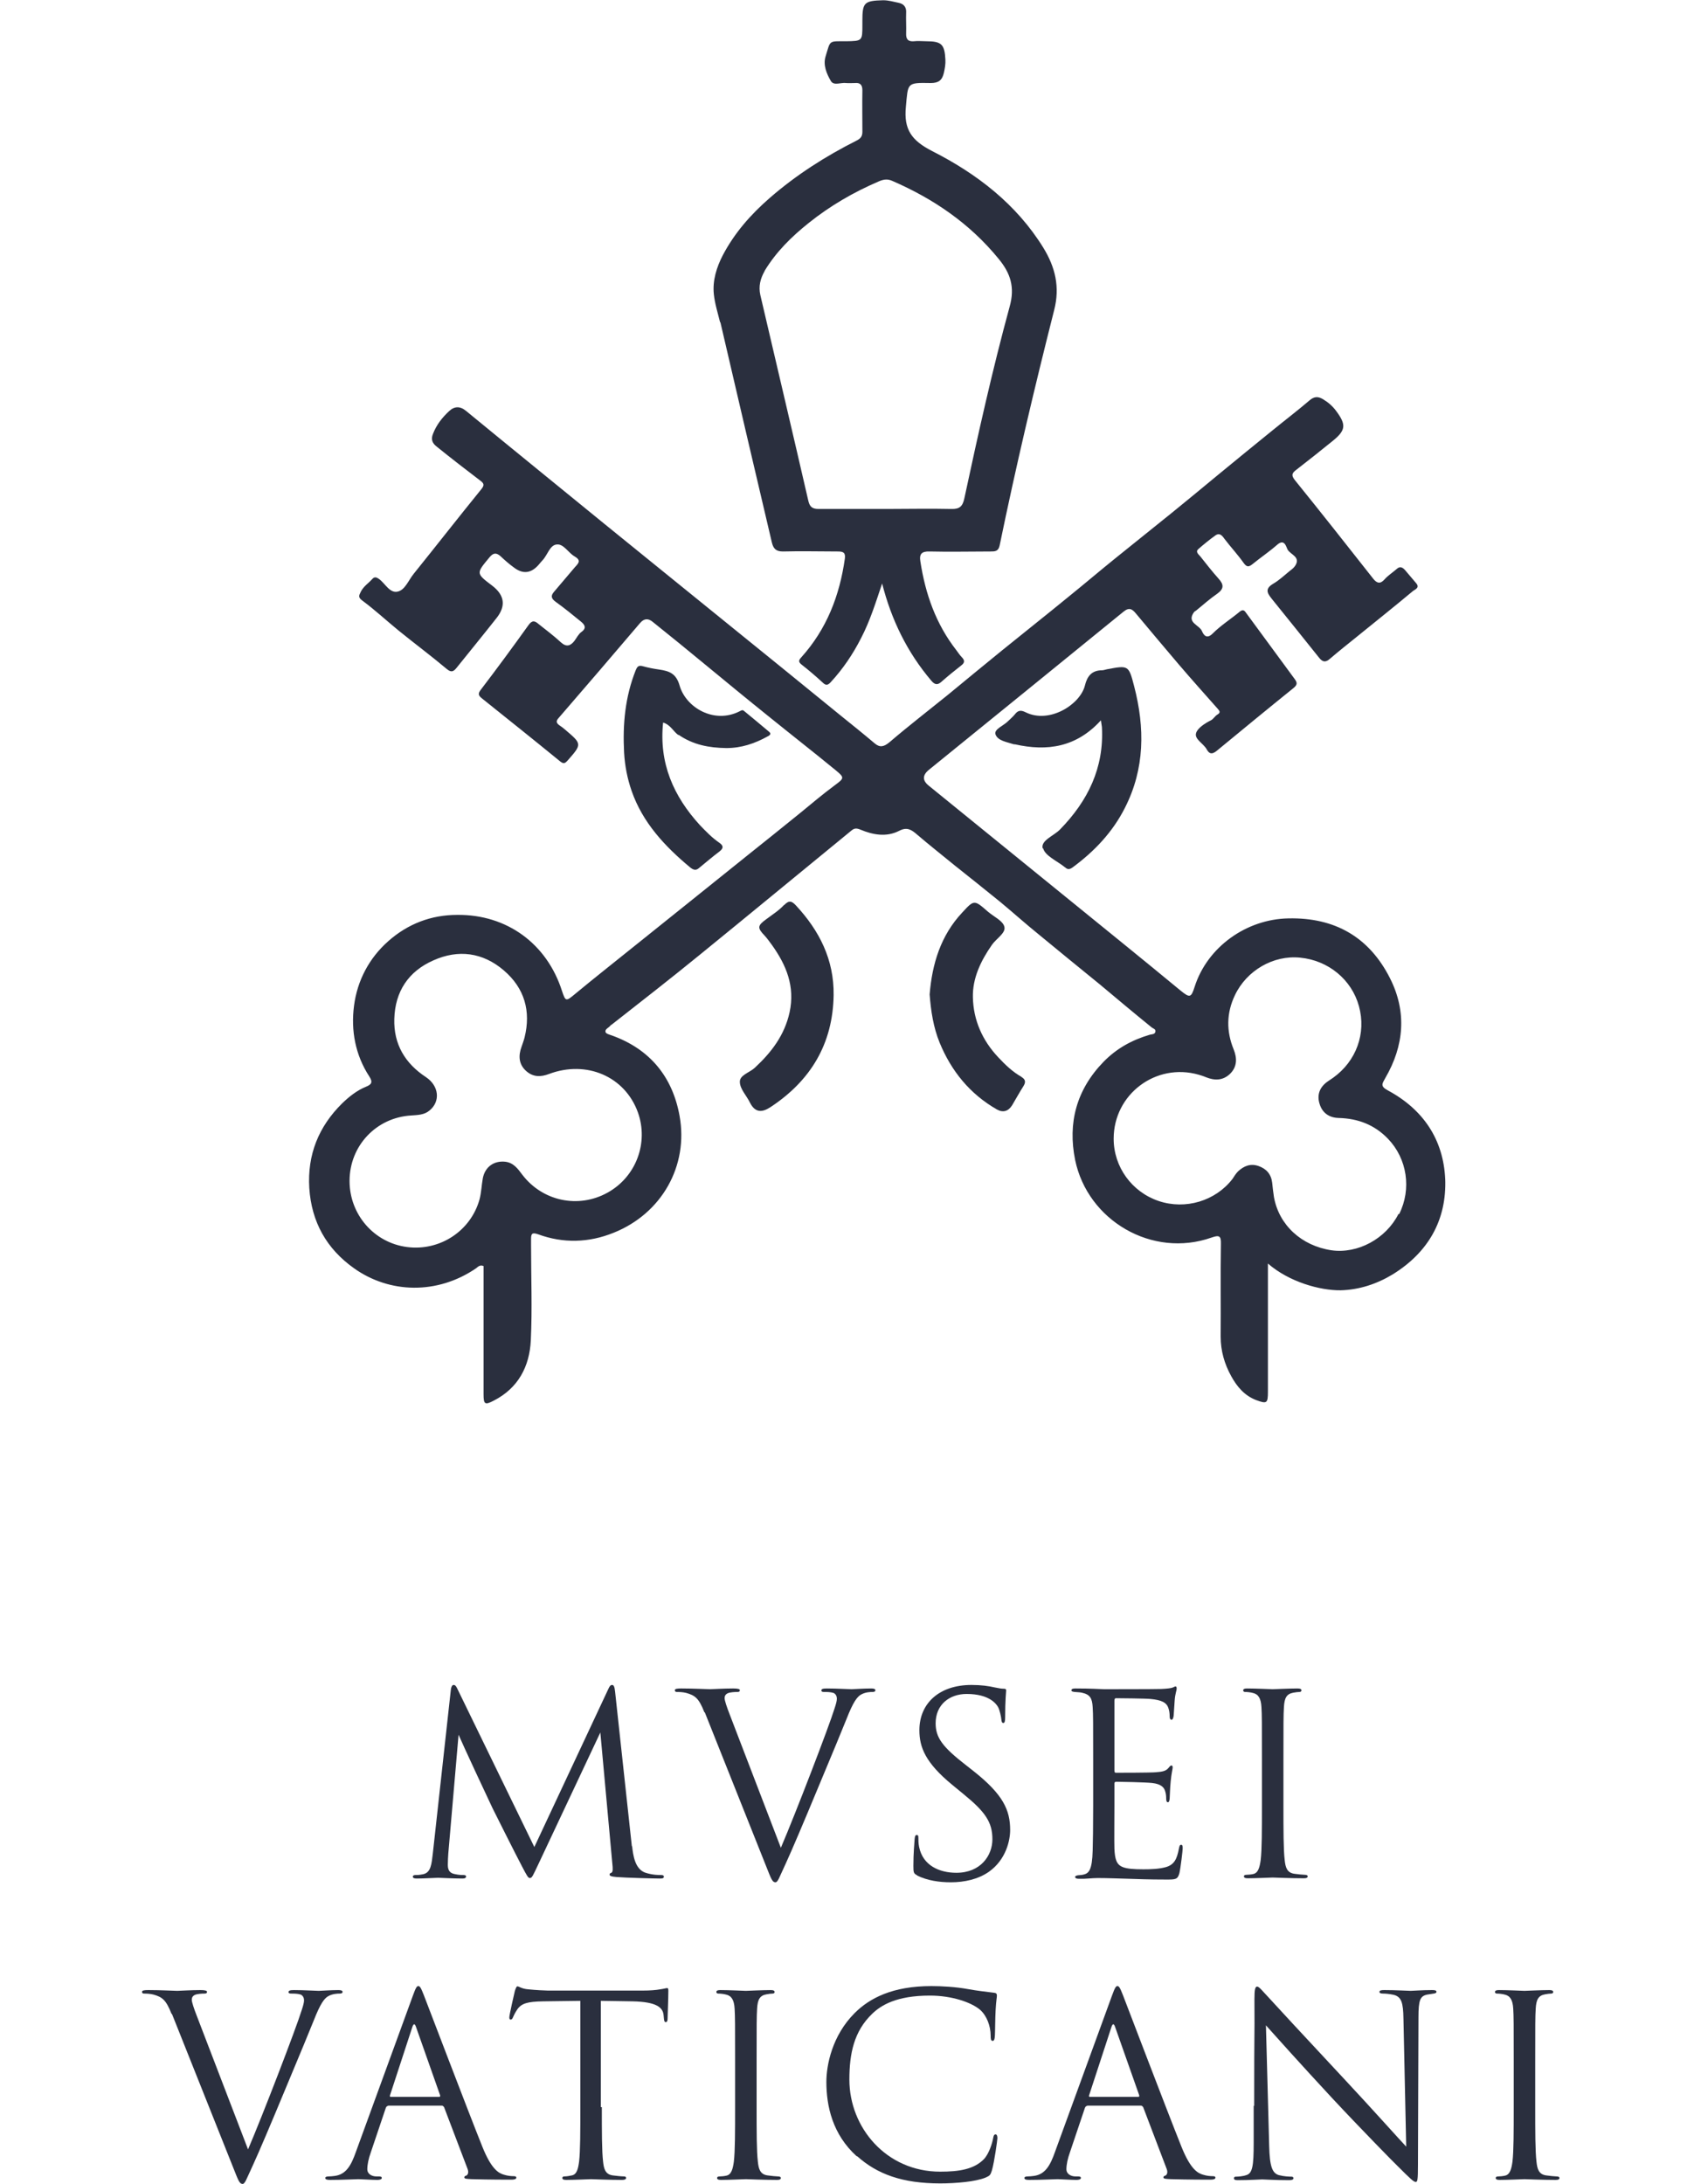
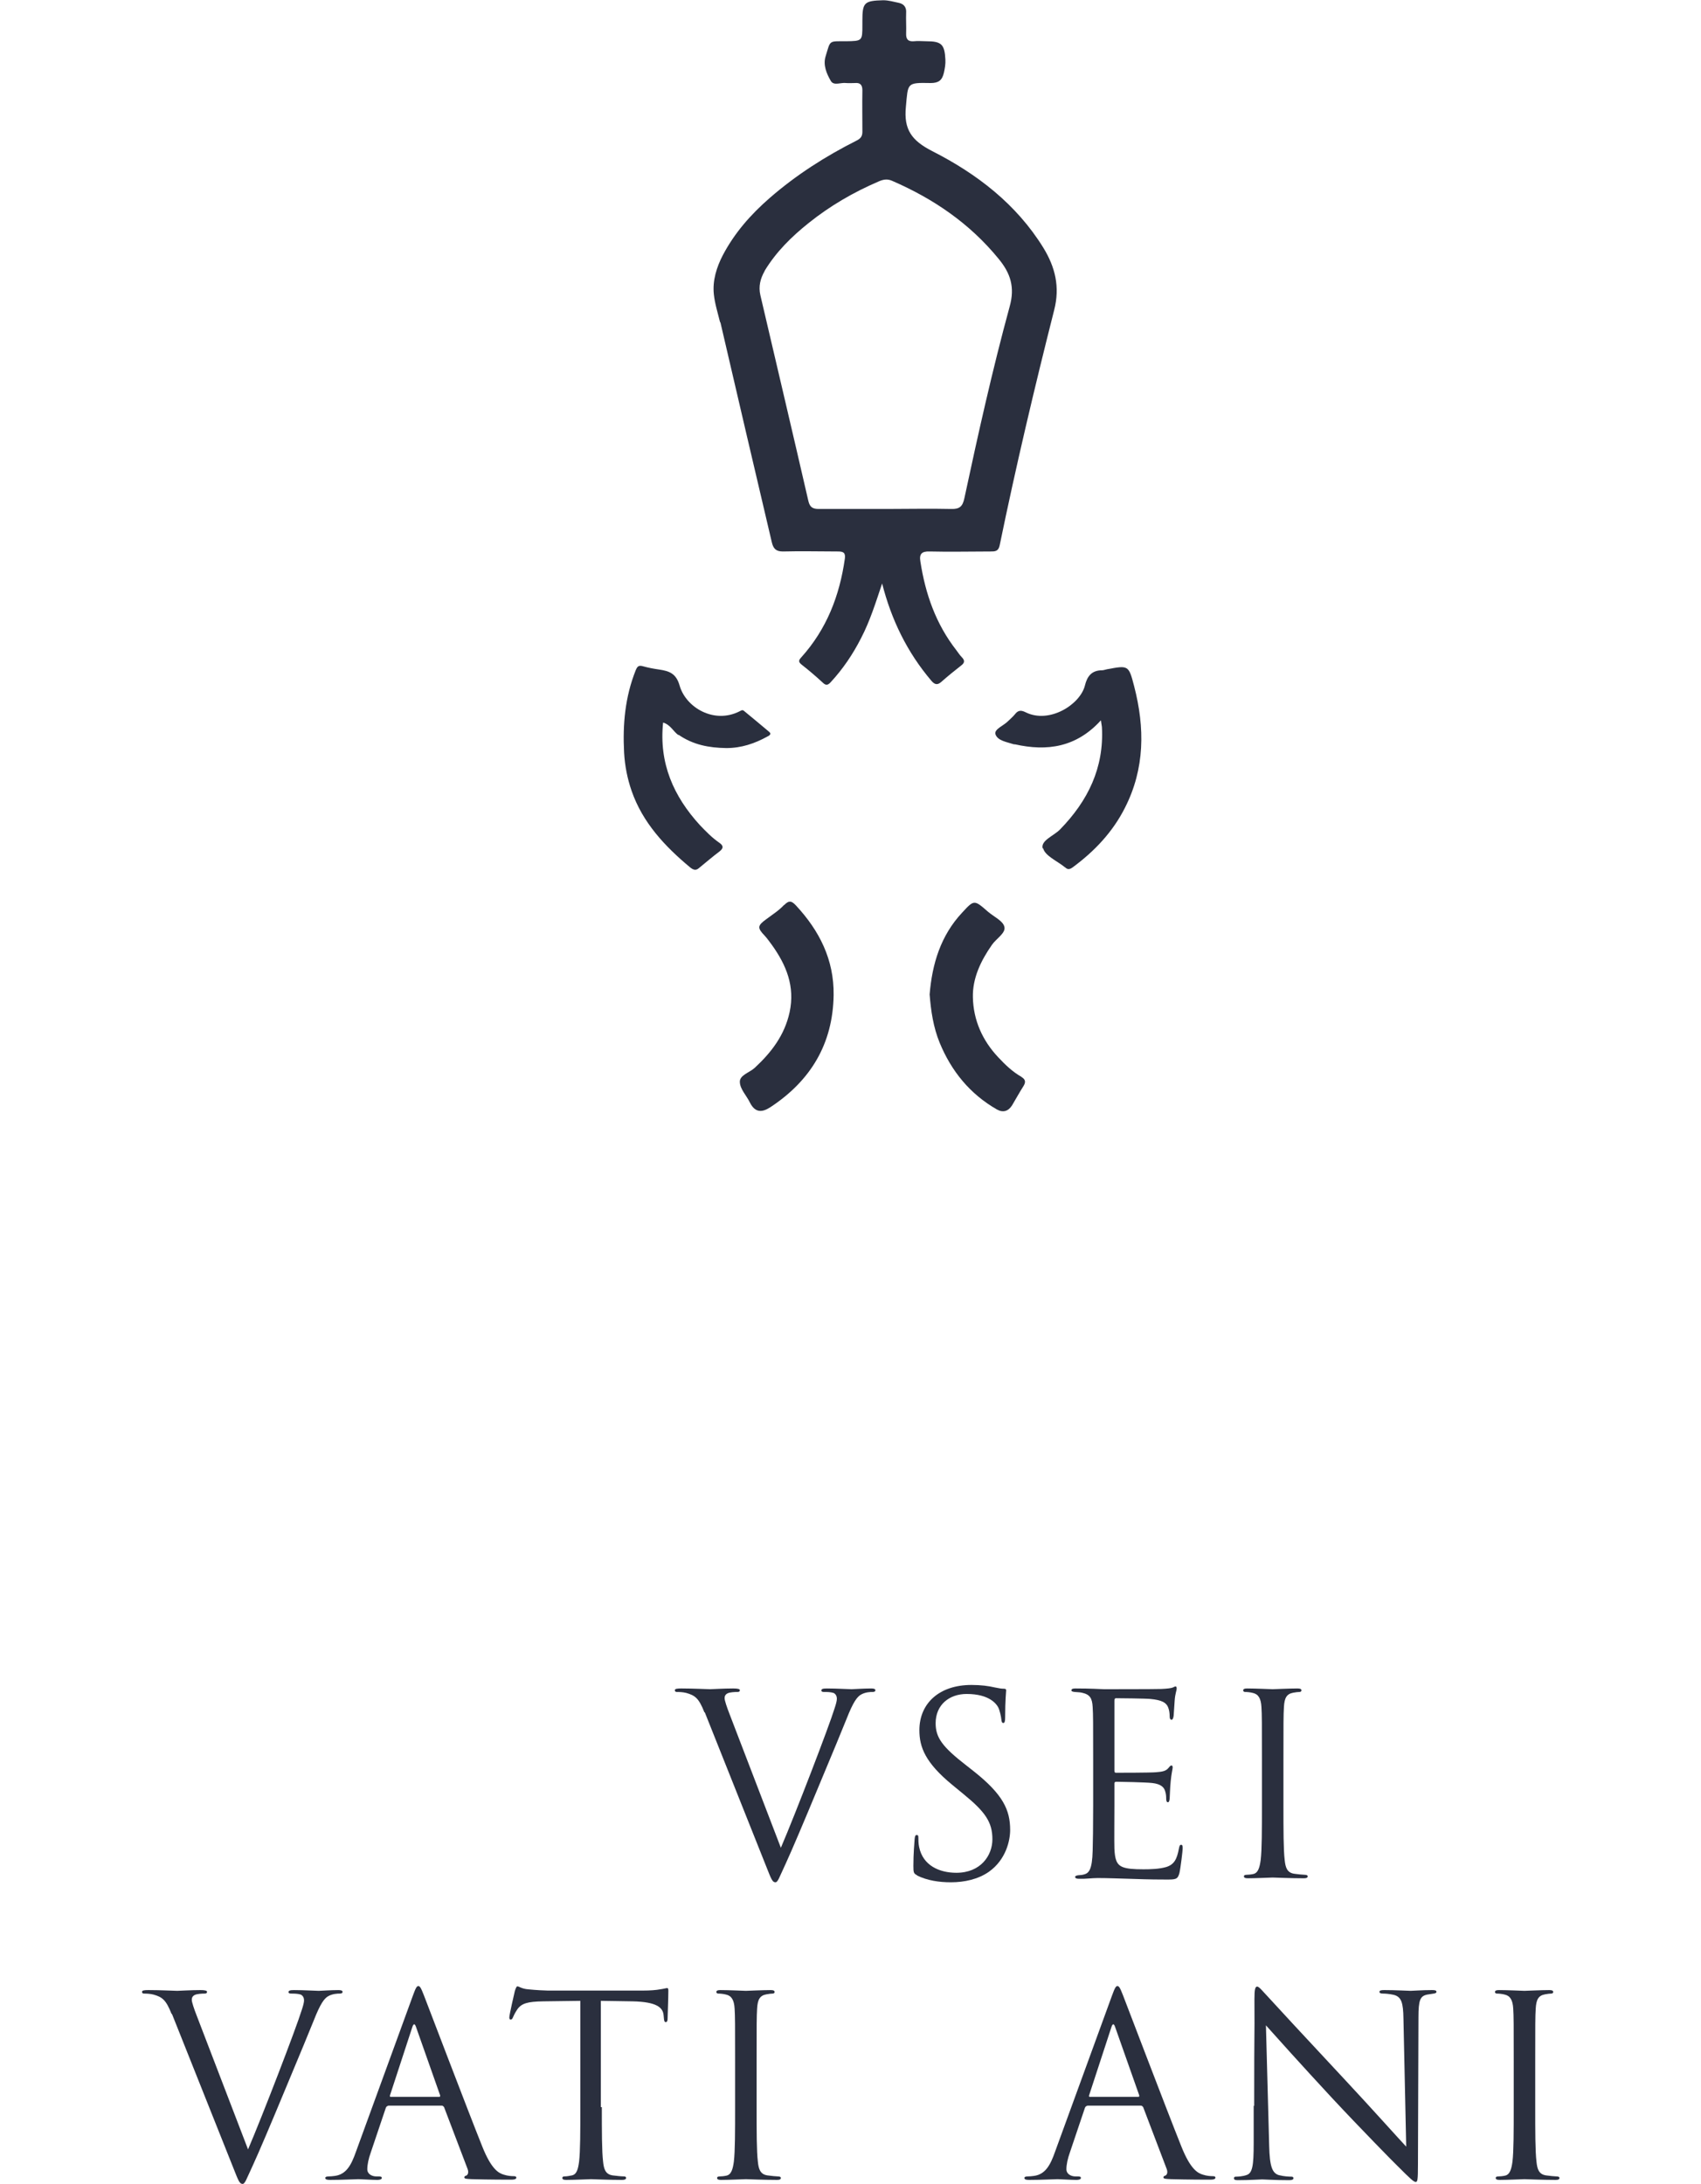
<svg xmlns="http://www.w3.org/2000/svg" id="Livello_2" data-name="Livello 2" viewBox="0 0 68.03 87.31">
  <defs>
    <style>
      .cls-1 {
        fill: #2a2f3e;
      }
    </style>
  </defs>
  <g>
-     <path class="cls-1" d="m25.28,73.81c.04.36.11.93.54,1.07.29.09.52.09.62.09.05,0,.11.01.11.06,0,.06-.03.08-.15.08-.22,0-1.37-.03-1.74-.06-.23-.02-.28-.05-.28-.1,0-.04.02-.05.07-.07.07-.03.06-.18.04-.36l-.48-5.25-2.49,5.29c-.21.44-.24.53-.33.53-.07,0-.12-.1-.31-.46-.26-.49-1.13-2.23-1.18-2.33-.09-.18-1.25-2.67-1.36-2.94l-.41,4.74c-.01.16-.02.3-.02.47,0,.25.12.33.27.36.17.04.3.04.36.04s.1.02.1.05c0,.07-.05.09-.15.09-.37,0-.89-.03-.97-.03-.09,0-.57.03-.84.03-.1,0-.17-.01-.17-.08,0-.04.05-.06.1-.06.08,0,.15,0,.3-.03.33-.06.35-.42.4-.83l.72-6.54c.01-.11.05-.2.11-.2s.1.04.15.15l3.08,6.33,2.96-6.32c.04-.09.08-.16.15-.16s.1.08.12.27l.67,6.18Z" />
    <path class="cls-1" d="m28.17,68.46c-.22-.56-.37-.67-.72-.77-.15-.04-.32-.04-.38-.04s-.08-.03-.08-.07c0-.06.1-.07.26-.07.48,0,1.03.03,1.15.03.1,0,.53-.03.92-.03.18,0,.27.02.27.07s-.03.07-.1.07c-.11,0-.29.01-.38.05-.11.05-.13.13-.13.2,0,.09.09.36.2.64l2.05,5.34c.58-1.35,1.93-4.86,2.15-5.58.05-.15.09-.29.09-.38,0-.08-.03-.18-.13-.23-.12-.04-.27-.04-.38-.04-.06,0-.11-.01-.11-.06,0-.06.06-.08.22-.08.4,0,.86.03.99.03.06,0,.49-.03.78-.03.11,0,.17.02.17.07s-.04.07-.12.07c-.07,0-.29,0-.48.12-.13.09-.28.26-.55.95-.11.28-.61,1.49-1.13,2.73-.61,1.47-1.07,2.55-1.3,3.05-.28.6-.32.76-.42.76-.12,0-.17-.14-.36-.62l-2.46-6.17Z" />
    <path class="cls-1" d="m36.68,74.98c-.14-.07-.15-.11-.15-.38,0-.5.04-.91.05-1.07.01-.11.03-.16.08-.16.06,0,.07.03.07.11,0,.09,0,.23.03.37.15.74.81,1.03,1.49,1.03.97,0,1.44-.69,1.44-1.34,0-.69-.29-1.1-1.16-1.81l-.45-.37c-1.07-.88-1.31-1.5-1.31-2.18,0-1.08.8-1.81,2.08-1.81.39,0,.68.04.94.1.19.04.27.05.35.05s.1.02.1.07-.04.38-.04,1.07c0,.16-.02.23-.07.23-.06,0-.07-.05-.08-.13-.01-.12-.07-.39-.13-.5-.06-.11-.33-.53-1.26-.53-.69,0-1.24.43-1.24,1.17,0,.57.26.94,1.23,1.69l.28.22c1.19.94,1.47,1.56,1.47,2.36,0,.41-.16,1.18-.85,1.67-.43.3-.98.42-1.52.42-.47,0-.94-.07-1.35-.27Z" />
    <path class="cls-1" d="m43.72,70.42c0-1.57,0-1.85-.02-2.17-.02-.34-.1-.5-.43-.57-.07-.02-.2-.02-.29-.03-.07-.01-.13-.02-.13-.06,0-.06.05-.08.16-.08.23,0,.5,0,1.14.03.07,0,2.07,0,2.3-.01.22-.01.4-.03.46-.06.06-.03.08-.04.11-.04s.04.04.04.09c0,.07-.06.19-.08.47-.01.15-.02.34-.04.6-.01.1-.04.17-.08.17-.06,0-.08-.05-.08-.13,0-.13-.02-.25-.05-.33-.07-.23-.28-.33-.72-.37-.17-.02-1.27-.03-1.38-.03-.04,0-.06.03-.06.1v2.78c0,.07.01.1.06.1.13,0,1.37,0,1.6-.02.27-.02.4-.05.5-.17.05-.06.08-.1.12-.1.03,0,.05.02.05.08s-.05.23-.08.56c-.03.31-.03.54-.04.68-.01.1-.03.15-.07.15-.06,0-.07-.08-.07-.16,0-.09-.01-.19-.04-.28-.04-.15-.16-.29-.52-.33-.27-.03-1.27-.05-1.44-.05-.05,0-.07.03-.07.07v.89c0,.34-.01,1.51,0,1.72.02.41.08.63.33.73.17.07.44.09.83.09.3,0,.63-.01.91-.09.32-.1.43-.31.51-.74.02-.11.04-.15.09-.15.06,0,.06.08.06.15,0,.08-.08.76-.13.98-.07.26-.15.26-.54.26-.74,0-1.08-.02-1.47-.03-.4-.01-.86-.03-1.26-.03-.24,0-.48.04-.74.03-.11,0-.16-.02-.16-.08,0-.03.05-.05.11-.06.1-.01.16-.01.23-.03.21-.05.34-.19.36-.95.01-.39.02-.91.02-1.8v-1.77Z" />
    <path class="cls-1" d="m50.47,70.42c0-1.57,0-1.85-.02-2.17-.02-.34-.12-.51-.34-.56-.11-.03-.24-.04-.31-.04-.04,0-.08-.02-.08-.06,0-.06.05-.08.16-.08.33,0,.97.03,1.02.03s.68-.03.99-.03c.11,0,.16.02.16.08,0,.04-.04.06-.08.06-.07,0-.13.01-.25.03-.27.05-.35.22-.37.57-.02.32-.02.6-.02,2.17v1.77c0,.97,0,1.76.05,2.18.03.29.09.51.39.55.14.02.35.04.41.04.09,0,.12.03.12.06,0,.05-.04.08-.15.08-.55,0-1.2-.03-1.25-.03s-.68.03-.99.03c-.11,0-.16-.02-.16-.08,0-.03.02-.06.11-.06.06,0,.17-.01.26-.03.2-.04.26-.27.3-.56.05-.42.05-1.22.05-2.18v-1.77Z" />
    <path class="cls-1" d="m6.86,80.52c-.22-.56-.37-.67-.72-.77-.15-.04-.32-.04-.38-.04s-.08-.03-.08-.07c0-.06.1-.07.26-.07.48,0,1.03.03,1.15.03.1,0,.53-.03.92-.03.18,0,.27.02.27.07s-.03.07-.1.07c-.11,0-.29.01-.38.05-.11.05-.13.13-.13.2,0,.09.09.36.2.64l2.05,5.34c.58-1.35,1.93-4.86,2.15-5.58.05-.15.09-.29.09-.38,0-.08-.03-.18-.13-.23-.12-.04-.27-.04-.38-.04-.06,0-.11-.01-.11-.06,0-.06.06-.08.22-.08.4,0,.86.03.99.03.06,0,.49-.03.78-.03.11,0,.17.02.17.07s-.04.07-.12.07c-.07,0-.29,0-.48.12-.13.09-.28.26-.55.95-.11.28-.61,1.49-1.13,2.73-.61,1.47-1.07,2.55-1.3,3.05-.28.6-.32.76-.42.76-.12,0-.17-.14-.36-.62l-2.46-6.17Z" />
    <path class="cls-1" d="m15.53,84.2c-.05,0-.08.03-.1.08l-.6,1.78c-.09.25-.14.49-.14.67,0,.2.19.29.36.29h.09c.1,0,.13.02.13.06,0,.06-.09.08-.18.08-.24,0-.64-.03-.75-.03s-.66.03-1.14.03c-.13,0-.19-.02-.19-.08,0-.04.05-.06.14-.06.07,0,.16-.01.24-.02.46-.06.66-.44.84-.95l2.28-6.25c.12-.33.16-.39.22-.39s.1.05.22.36c.15.38,1.73,4.54,2.34,6.06.36.9.65,1.06.86,1.12.15.05.31.06.39.06.06,0,.11.01.11.06,0,.06-.09.08-.2.08-.15,0-.89,0-1.58-.02-.19-.01-.3-.01-.3-.07,0-.04.03-.06.07-.07.06-.02.12-.11.06-.27l-.94-2.47s-.04-.06-.09-.06h-2.16Zm2.03-.36c.05,0,.05-.03.04-.07l-.96-2.72c-.05-.15-.1-.15-.15,0l-.89,2.72c-.02.05,0,.07.03.07h1.92Z" />
    <path class="cls-1" d="m24.07,84.25c0,.97,0,1.76.05,2.18.03.29.09.51.39.55.14.02.36.04.45.04.06,0,.08.03.08.06,0,.05-.05.08-.16.08-.55,0-1.19-.03-1.24-.03s-.68.03-.99.03c-.11,0-.16-.02-.16-.08,0-.03.02-.06.08-.06.09,0,.21-.02.3-.04.2-.04.25-.26.29-.55.05-.42.05-1.22.05-2.18v-4.25c-.49.01-1,.01-1.49.02-.62.01-.86.08-1.03.32-.11.17-.14.24-.17.31-.03.08-.06.1-.1.1-.03,0-.05-.03-.05-.09,0-.1.2-.97.22-1.05.02-.06.06-.19.1-.19.07,0,.17.1.44.12.29.03.67.05.79.05h3.77c.32,0,.55-.02.71-.05.15-.02.24-.05.28-.05.05,0,.05.06.05.12,0,.3-.03,1-.03,1.11,0,.09-.03.13-.07.13-.05,0-.07-.03-.08-.17,0-.04-.01-.07-.01-.11-.03-.3-.27-.53-1.24-.55-.42-.01-.84-.01-1.27-.02v4.25Z" />
    <path class="cls-1" d="m29.4,82.48c0-1.57,0-1.85-.02-2.17-.02-.34-.12-.51-.34-.56-.11-.03-.24-.04-.31-.04-.04,0-.08-.02-.08-.06,0-.06.05-.08.16-.08.33,0,.97.03,1.02.03s.68-.03.99-.03c.11,0,.16.02.16.08,0,.04-.04.06-.08.06-.07,0-.13.01-.25.03-.27.05-.35.22-.37.57-.02.32-.02.6-.02,2.17v1.77c0,.97,0,1.76.05,2.18.03.29.09.51.39.55.14.02.35.04.41.04.09,0,.12.03.12.06,0,.05-.04.08-.15.08-.55,0-1.2-.03-1.25-.03s-.68.03-.99.03c-.11,0-.16-.02-.16-.08,0-.03.02-.06.11-.06.06,0,.17-.01.26-.03.2-.04.26-.27.3-.56.05-.42.05-1.22.05-2.18v-1.77Z" />
-     <path class="cls-1" d="m34.27,86.22c-.98-.88-1.22-2.02-1.22-2.98,0-.67.23-1.85,1.13-2.75.6-.6,1.52-1.08,3.07-1.08.4,0,.97.03,1.46.12.38.07.69.1,1.07.15.07.01.09.05.09.11,0,.08-.03.2-.05.56-.02.33-.02.89-.03,1.04-.01.15-.03.21-.09.21-.07,0-.08-.07-.08-.21,0-.39-.16-.8-.42-1.03-.35-.3-1.13-.57-2.01-.57-1.34,0-1.96.39-2.31.73-.73.7-.91,1.6-.91,2.63,0,1.92,1.48,3.68,3.63,3.68.75,0,1.35-.09,1.75-.5.21-.22.34-.66.37-.84.02-.11.04-.15.1-.15.05,0,.07.07.07.15,0,.07-.12.95-.22,1.29-.06.19-.08.21-.26.29-.4.16-1.17.23-1.81.23-1.51,0-2.52-.37-3.32-1.09Z" />
    <path class="cls-1" d="m43.49,84.2c-.05,0-.08.03-.1.08l-.6,1.78c-.09.25-.14.49-.14.67,0,.2.19.29.36.29h.09c.1,0,.13.02.13.06,0,.06-.09.08-.18.08-.24,0-.64-.03-.75-.03s-.66.03-1.14.03c-.13,0-.19-.02-.19-.08,0-.04.05-.06.14-.06.07,0,.16-.01.24-.02.46-.06.66-.44.84-.95l2.28-6.25c.12-.33.16-.39.22-.39s.1.05.22.36c.15.38,1.73,4.54,2.34,6.06.36.9.65,1.06.86,1.12.15.05.31.06.39.06.06,0,.11.01.11.06,0,.06-.09.08-.2.08-.15,0-.89,0-1.58-.02-.19-.01-.3-.01-.3-.07,0-.04.03-.06.07-.07.06-.02.12-.11.06-.27l-.94-2.47s-.04-.06-.09-.06h-2.16Zm2.03-.36c.05,0,.05-.03.04-.07l-.96-2.72c-.05-.15-.1-.15-.15,0l-.89,2.72c-.02.05,0,.07.03.07h1.92Z" />
    <path class="cls-1" d="m50.16,84.2c0-3.63.02-2.32.01-4.27,0-.39.03-.5.11-.5s.25.22.35.32c.15.17,1.65,1.79,3.2,3.45,1,1.07,2.09,2.29,2.41,2.63l-.11-5.11c-.01-.65-.08-.88-.39-.96-.18-.04-.34-.05-.43-.05-.11,0-.14-.03-.14-.07,0-.06.08-.07.2-.07.45,0,.94.03,1.05.03s.44-.03.85-.03c.11,0,.18.01.18.07,0,.04-.04.06-.11.07-.08.01-.14.02-.26.04-.28.06-.35.21-.35.91l-.02,5.87c0,.66-.02.71-.09.71-.08,0-.2-.11-.73-.64-.11-.1-1.56-1.58-2.63-2.73-1.17-1.26-2.3-2.52-2.63-2.89l.13,4.82c.02.82.12,1.09.39,1.17.19.05.41.06.5.06.05,0,.08.02.08.06,0,.06-.06.08-.18.08-.57,0-.98-.03-1.07-.03s-.51.03-.97.03c-.1,0-.16-.01-.16-.08,0-.04.03-.06.08-.06.08,0,.26-.01.41-.06.25-.07.3-.36.3-1.28v-1.49Z" />
    <path class="cls-1" d="m60.54,82.48c0-1.57,0-1.85-.02-2.17-.02-.34-.12-.51-.34-.56-.11-.03-.24-.04-.31-.04-.04,0-.08-.02-.08-.06,0-.06.05-.08.16-.08.33,0,.97.03,1.02.03s.68-.03.99-.03c.11,0,.16.02.16.08,0,.04-.04.06-.08.06-.07,0-.13.01-.25.03-.27.05-.35.22-.37.57-.02.32-.02.6-.02,2.17v1.77c0,.97,0,1.76.05,2.18.03.29.09.51.39.55.14.02.35.04.41.04.09,0,.12.03.12.06,0,.05-.04.08-.15.08-.55,0-1.2-.03-1.25-.03s-.68.03-.99.03c-.11,0-.16-.02-.16-.08,0-.03.02-.06.11-.06.06,0,.17-.01.26-.03.2-.04.26-.27.3-.56.05-.42.05-1.22.05-2.18v-1.77Z" />
  </g>
  <g>
-     <path class="cls-1" d="m57.8,47.15c-.07-1.59-.88-2.79-2.29-3.55-.32-.17-.23-.27-.11-.49.76-1.3.87-2.66.19-4-.83-1.64-2.2-2.43-4.06-2.39-1.68.03-3.24,1.14-3.75,2.73-.14.44-.19.46-.56.16-.75-.62-1.51-1.24-2.26-1.85-2.61-2.12-5.21-4.23-7.82-6.35q-.38-.31.01-.63c2.6-2.11,5.19-4.21,7.78-6.32.23-.19.35-.11.5.07.56.67,1.13,1.35,1.7,2.02.52.61,1.06,1.21,1.59,1.81.07.08.09.14-.03.21-.1.06-.16.18-.26.23-.24.12-.53.31-.59.5-.09.25.29.42.42.66.11.2.22.2.39.07,1.02-.84,2.04-1.68,3.07-2.51.16-.13.18-.21.06-.37-.65-.88-1.29-1.76-1.94-2.64-.06-.09-.12-.16-.25-.06-.36.3-.76.55-1.09.88-.25.25-.37.04-.43-.1-.11-.25-.62-.33-.32-.75.02-.03.06-.05.09-.07.28-.23.55-.47.84-.67.28-.2.27-.37.05-.61-.26-.29-.49-.59-.73-.89-.07-.08-.2-.18-.07-.29.22-.19.45-.38.69-.55.15-.1.25,0,.34.13.25.33.54.64.78.98.13.18.21.16.36.04.32-.26.66-.49.97-.76.31-.28.37.09.43.19.12.2.53.29.3.64-.05.08-.14.15-.22.21-.22.18-.42.37-.66.51-.39.23-.19.43-.01.66.61.76,1.23,1.52,1.84,2.29.14.18.26.21.44.05.36-.31.73-.6,1.1-.9.74-.6,1.48-1.19,2.21-1.8.08-.07.3-.13.14-.32-.15-.18-.3-.35-.45-.53-.1-.11-.2-.16-.33-.04-.16.14-.35.26-.49.42-.17.19-.3.15-.44-.02-1.04-1.32-2.08-2.64-3.14-3.95-.17-.21-.1-.3.06-.42.49-.38.97-.76,1.45-1.15.53-.43.55-.65.13-1.21-.14-.19-.32-.34-.52-.46-.2-.12-.36-.11-.55.06-.48.41-.98.79-1.47,1.19-.73.59-1.45,1.18-2.18,1.78-.62.51-1.23,1.02-1.85,1.52-.75.61-1.5,1.2-2.25,1.81-.62.5-1.23,1.02-1.85,1.52-.89.73-1.79,1.44-2.69,2.17-.73.59-1.45,1.19-2.17,1.78-.78.63-1.57,1.24-2.33,1.89-.22.18-.38.22-.59.04-.45-.38-.91-.75-1.37-1.12-1.59-1.3-3.19-2.59-4.78-3.88-1.54-1.25-3.09-2.5-4.64-3.76-1.85-1.51-3.7-3.01-5.55-4.53-.24-.2-.47-.19-.68.01-.27.25-.5.54-.64.9-.1.24-.02.39.15.52.57.46,1.15.91,1.73,1.35.15.11.19.18.05.35-.91,1.12-1.8,2.26-2.71,3.39-.2.25-.34.63-.62.7-.33.09-.51-.32-.76-.5-.1-.07-.18-.1-.27,0-.15.17-.35.29-.46.51-.08.16-.11.23.07.36.5.37.95.79,1.44,1.19.64.52,1.3,1.01,1.93,1.54.19.16.28.09.4-.06.53-.66,1.07-1.32,1.59-1.98q.57-.72-.17-1.29c-.66-.5-.65-.49-.11-1.14.15-.18.27-.19.44-.04.17.16.34.31.52.44q.56.44,1.03-.13s.08-.1.13-.15c.2-.21.29-.61.57-.63.27-.03.46.33.7.47.28.16.18.27.03.43-.28.33-.56.66-.84.99-.13.15-.13.26.06.4.35.25.68.52,1.01.79.15.12.25.26.02.42-.12.09-.19.24-.28.36-.16.2-.32.25-.54.05-.28-.26-.59-.49-.89-.73-.14-.12-.25-.17-.4.04-.63.88-1.27,1.75-1.92,2.6-.12.16-.07.23.05.33,1.05.84,2.09,1.67,3.13,2.52.14.11.19.09.3-.03.58-.66.58-.66-.09-1.23-.08-.07-.16-.13-.25-.19-.12-.09-.12-.17-.02-.28,1.09-1.26,2.18-2.53,3.26-3.8.17-.2.34-.18.5-.05.7.56,1.4,1.13,2.09,1.7.85.7,1.7,1.4,2.56,2.09.89.72,1.8,1.43,2.69,2.16.35.29.32.31-.07.6-.47.35-.91.72-1.36,1.09-.73.59-1.46,1.18-2.19,1.76-.71.57-1.42,1.14-2.13,1.71-.74.59-1.48,1.19-2.22,1.78-.83.67-1.66,1.32-2.48,2-.35.29-.37.3-.51-.12-.6-1.89-2.2-3.07-4.19-3.05-1.05,0-1.98.36-2.76,1.05-.77.68-1.24,1.58-1.37,2.58-.13.99.05,1.97.61,2.83.15.23.09.32-.13.41-.37.15-.68.4-.96.67-.94.93-1.39,2.05-1.31,3.38.09,1.36.69,2.43,1.79,3.21,1.42,1.01,3.33,1.06,4.88,0,.08-.06.15-.15.3-.09,0,.13,0,.27,0,.41,0,1.57,0,3.14,0,4.71,0,.41.05.45.41.26.98-.5,1.43-1.37,1.48-2.41.06-1.26.01-2.52.01-3.79,0-.09,0-.18,0-.27,0-.21.05-.26.28-.18,1.01.37,2.03.34,3.02-.06,1.93-.77,3-2.68,2.64-4.67-.28-1.56-1.18-2.67-2.71-3.22-.09-.03-.23-.07-.25-.13-.04-.12.12-.17.19-.26.02-.03.06-.04.09-.07,1.16-.91,2.33-1.82,3.47-2.75,2.03-1.65,4.05-3.32,6.08-4.98.11-.09.19-.11.36-.04.5.21,1.04.31,1.55.05.32-.17.5-.04.72.15.49.42,1,.82,1.5,1.23.6.48,1.21.96,1.81,1.45.52.43,1.02.88,1.54,1.3.82.68,1.65,1.35,2.47,2.02.68.57,1.36,1.14,2.05,1.7.07.06.18.07.16.18-.02.11-.14.1-.22.12-.71.21-1.32.54-1.85,1.08-1.09,1.12-1.44,2.45-1.14,3.93.5,2.42,3.08,3.94,5.46,3.1.29-.1.38-.08.37.25-.02,1.24,0,2.47-.01,3.71,0,.57.15,1.09.42,1.58.23.42.53.78,1,.96.43.16.47.13.47-.34,0-1.69,0-3.37,0-5.12.85.74,2.09,1.08,2.91,1.07.74-.02,1.44-.25,2.07-.63,1.43-.88,2.18-2.18,2.11-3.85Zm-32.29-2.68c.44,1.22-.07,2.59-1.22,3.22-1.16.64-2.59.34-3.4-.72-.18-.24-.35-.48-.68-.52-.45-.05-.81.2-.9.66-.05.28-.06.57-.13.84-.35,1.27-1.59,2.08-2.9,1.91-1.32-.17-2.3-1.3-2.3-2.64,0-1.41,1.07-2.54,2.47-2.62.26-.02.52-.02.73-.2.44-.36.38-.98-.14-1.33-.84-.55-1.3-1.32-1.27-2.33.03-1.09.56-1.9,1.56-2.34,1-.45,1.98-.32,2.82.4.83.71,1.09,1.63.83,2.68-.03.12-.08.25-.12.37-.13.35-.12.69.17.96.28.26.59.26.93.13,1.5-.56,3.03.1,3.55,1.53Zm30.42,4.07c-.5.99-1.63,1.6-2.68,1.45-1.2-.18-2.1-1.01-2.3-2.13-.03-.19-.05-.38-.07-.57-.04-.34-.23-.56-.55-.67-.32-.11-.58,0-.81.21-.09.09-.16.2-.23.31-.68.88-1.88,1.24-2.95.88-1.07-.36-1.8-1.36-1.8-2.49,0-1.78,1.69-3.05,3.4-2.56.1.03.2.06.29.1.35.14.68.14.97-.14.28-.28.28-.62.14-.97-.3-.73-.29-1.46.05-2.17.47-.99,1.54-1.61,2.61-1.5,1.13.11,2.06.88,2.35,1.94.3,1.09-.11,2.2-1.03,2.86-.07.05-.15.1-.22.15-.33.23-.44.55-.32.91.11.35.38.54.76.55.77.02,1.43.27,1.97.83.77.8.95,2.01.45,3.01Z" />
    <path class="cls-1" d="m28.81,12.88c.68,2.94,1.37,5.87,2.06,8.81.06.25.17.36.44.36.73-.02,1.47,0,2.2,0,.21,0,.31.04.28.28-.21,1.49-.73,2.83-1.75,3.96-.12.13-.1.19.04.3.28.22.55.45.81.69.13.13.21.13.33,0,.49-.53.89-1.12,1.22-1.77.36-.69.59-1.44.84-2.18.37,1.45,1,2.75,1.97,3.89.12.14.23.19.39.05.26-.23.53-.45.8-.66.15-.11.15-.21.02-.34-.08-.08-.14-.18-.21-.27-.82-1.05-1.24-2.25-1.44-3.55-.05-.3.05-.41.37-.4.81.02,1.62,0,2.43,0,.18,0,.32,0,.37-.24.65-3.16,1.39-6.29,2.18-9.41.24-.93.04-1.72-.43-2.49-1.08-1.75-2.66-2.96-4.45-3.87-.82-.42-1.14-.86-1.05-1.77.09-.95.02-.97.99-.95.32,0,.46-.11.53-.41.04-.18.07-.35.06-.53-.03-.61-.16-.73-.76-.73-.17,0-.34-.02-.5,0-.24.02-.32-.09-.31-.32.01-.27-.01-.54,0-.81.02-.24-.1-.37-.31-.41-.2-.04-.39-.1-.61-.1-.76.02-.83.09-.83.83,0,.05,0,.1,0,.15,0,.65,0,.65-.66.66-.7,0-.61-.05-.81.6-.11.35.04.7.21.99.12.2.4.05.61.08.11.01.23,0,.35,0,.21-.02.3.07.3.29-.01.55,0,1.11,0,1.66,0,.18-.07.27-.23.35-1.25.63-2.41,1.37-3.47,2.29-.77.67-1.41,1.4-1.88,2.29-.25.48-.42,1.02-.36,1.57.04.38.16.75.25,1.12Zm1.77-2.05c.46-.76,1.08-1.37,1.77-1.92.85-.68,1.78-1.22,2.78-1.65.18-.08.35-.12.55-.03,1.66.72,3.11,1.71,4.26,3.12.47.57.66,1.13.44,1.91-.69,2.53-1.26,5.09-1.81,7.66-.07.33-.19.44-.53.43-.86-.02-1.73,0-2.59,0-.9,0-1.8,0-2.7,0-.25,0-.36-.07-.42-.32-.63-2.74-1.28-5.49-1.92-8.23-.08-.35,0-.66.17-.96Z" />
    <path class="cls-1" d="m27.14,29.38c.58.4,1.21.52,1.91.53.6,0,1.13-.18,1.64-.46.08-.04.18-.1.07-.19-.33-.28-.67-.56-1.01-.84-.06-.05-.11-.01-.17.02-1.02.52-2.15-.15-2.4-1.03-.14-.49-.42-.58-.82-.64-.21-.03-.43-.07-.64-.13-.18-.05-.23,0-.3.17-.42,1.06-.52,2.15-.46,3.28.03.53.13,1.04.3,1.53.44,1.27,1.33,2.22,2.34,3.06.11.09.22.14.34.04.28-.23.55-.46.84-.68.18-.14.14-.24-.02-.35-.29-.2-.53-.45-.77-.7-1.05-1.15-1.64-2.47-1.47-4.1.3.09.4.35.61.5Z" />
    <path class="cls-1" d="m41.72,33.92c.08.3.55.5.85.74,0,0,.02.02.03.02.1.1.19.08.3,0,.87-.64,1.6-1.41,2.09-2.38.8-1.57.8-3.2.37-4.86-.22-.85-.23-.84-1.09-.68-.06.01-.13.04-.19.04-.42,0-.6.24-.69.61-.19.76-1.42,1.54-2.37,1.07-.18-.09-.3-.09-.43.08-.08.1-.18.18-.27.27-.17.18-.56.32-.51.52.08.27.47.32.74.41.01,0,.03,0,.04,0,1.29.29,2.46.12,3.44-.96.02.15.03.21.04.27.09,1.63-.56,2.95-1.67,4.09-.25.26-.78.44-.7.76Z" />
    <path class="cls-1" d="m31.36,36.18c-.2.22-.47.39-.71.57-.36.26-.37.35-.06.67.1.11.19.24.28.36.58.81.93,1.66.71,2.69-.2.92-.73,1.61-1.4,2.23-.21.19-.61.29-.59.57.01.28.27.54.4.81.22.44.51.39.82.19,1.61-1.06,2.5-2.53,2.53-4.48.02-1.42-.57-2.58-1.51-3.59-.16-.17-.27-.22-.47-.01Z" />
    <path class="cls-1" d="m40.86,43.06c-.36-.2-.66-.49-.94-.79-.63-.67-.99-1.48-1.01-2.39-.02-.77.32-1.47.76-2.1.17-.25.56-.47.5-.72-.05-.24-.43-.41-.66-.61-.55-.48-.55-.48-1.03.04-.86.92-1.2,2.05-1.3,3.27.05.66.15,1.32.4,1.93.47,1.14,1.21,2.05,2.29,2.67.25.14.46.07.61-.17.15-.25.29-.51.45-.76.1-.16.09-.27-.08-.37Z" />
  </g>
</svg>